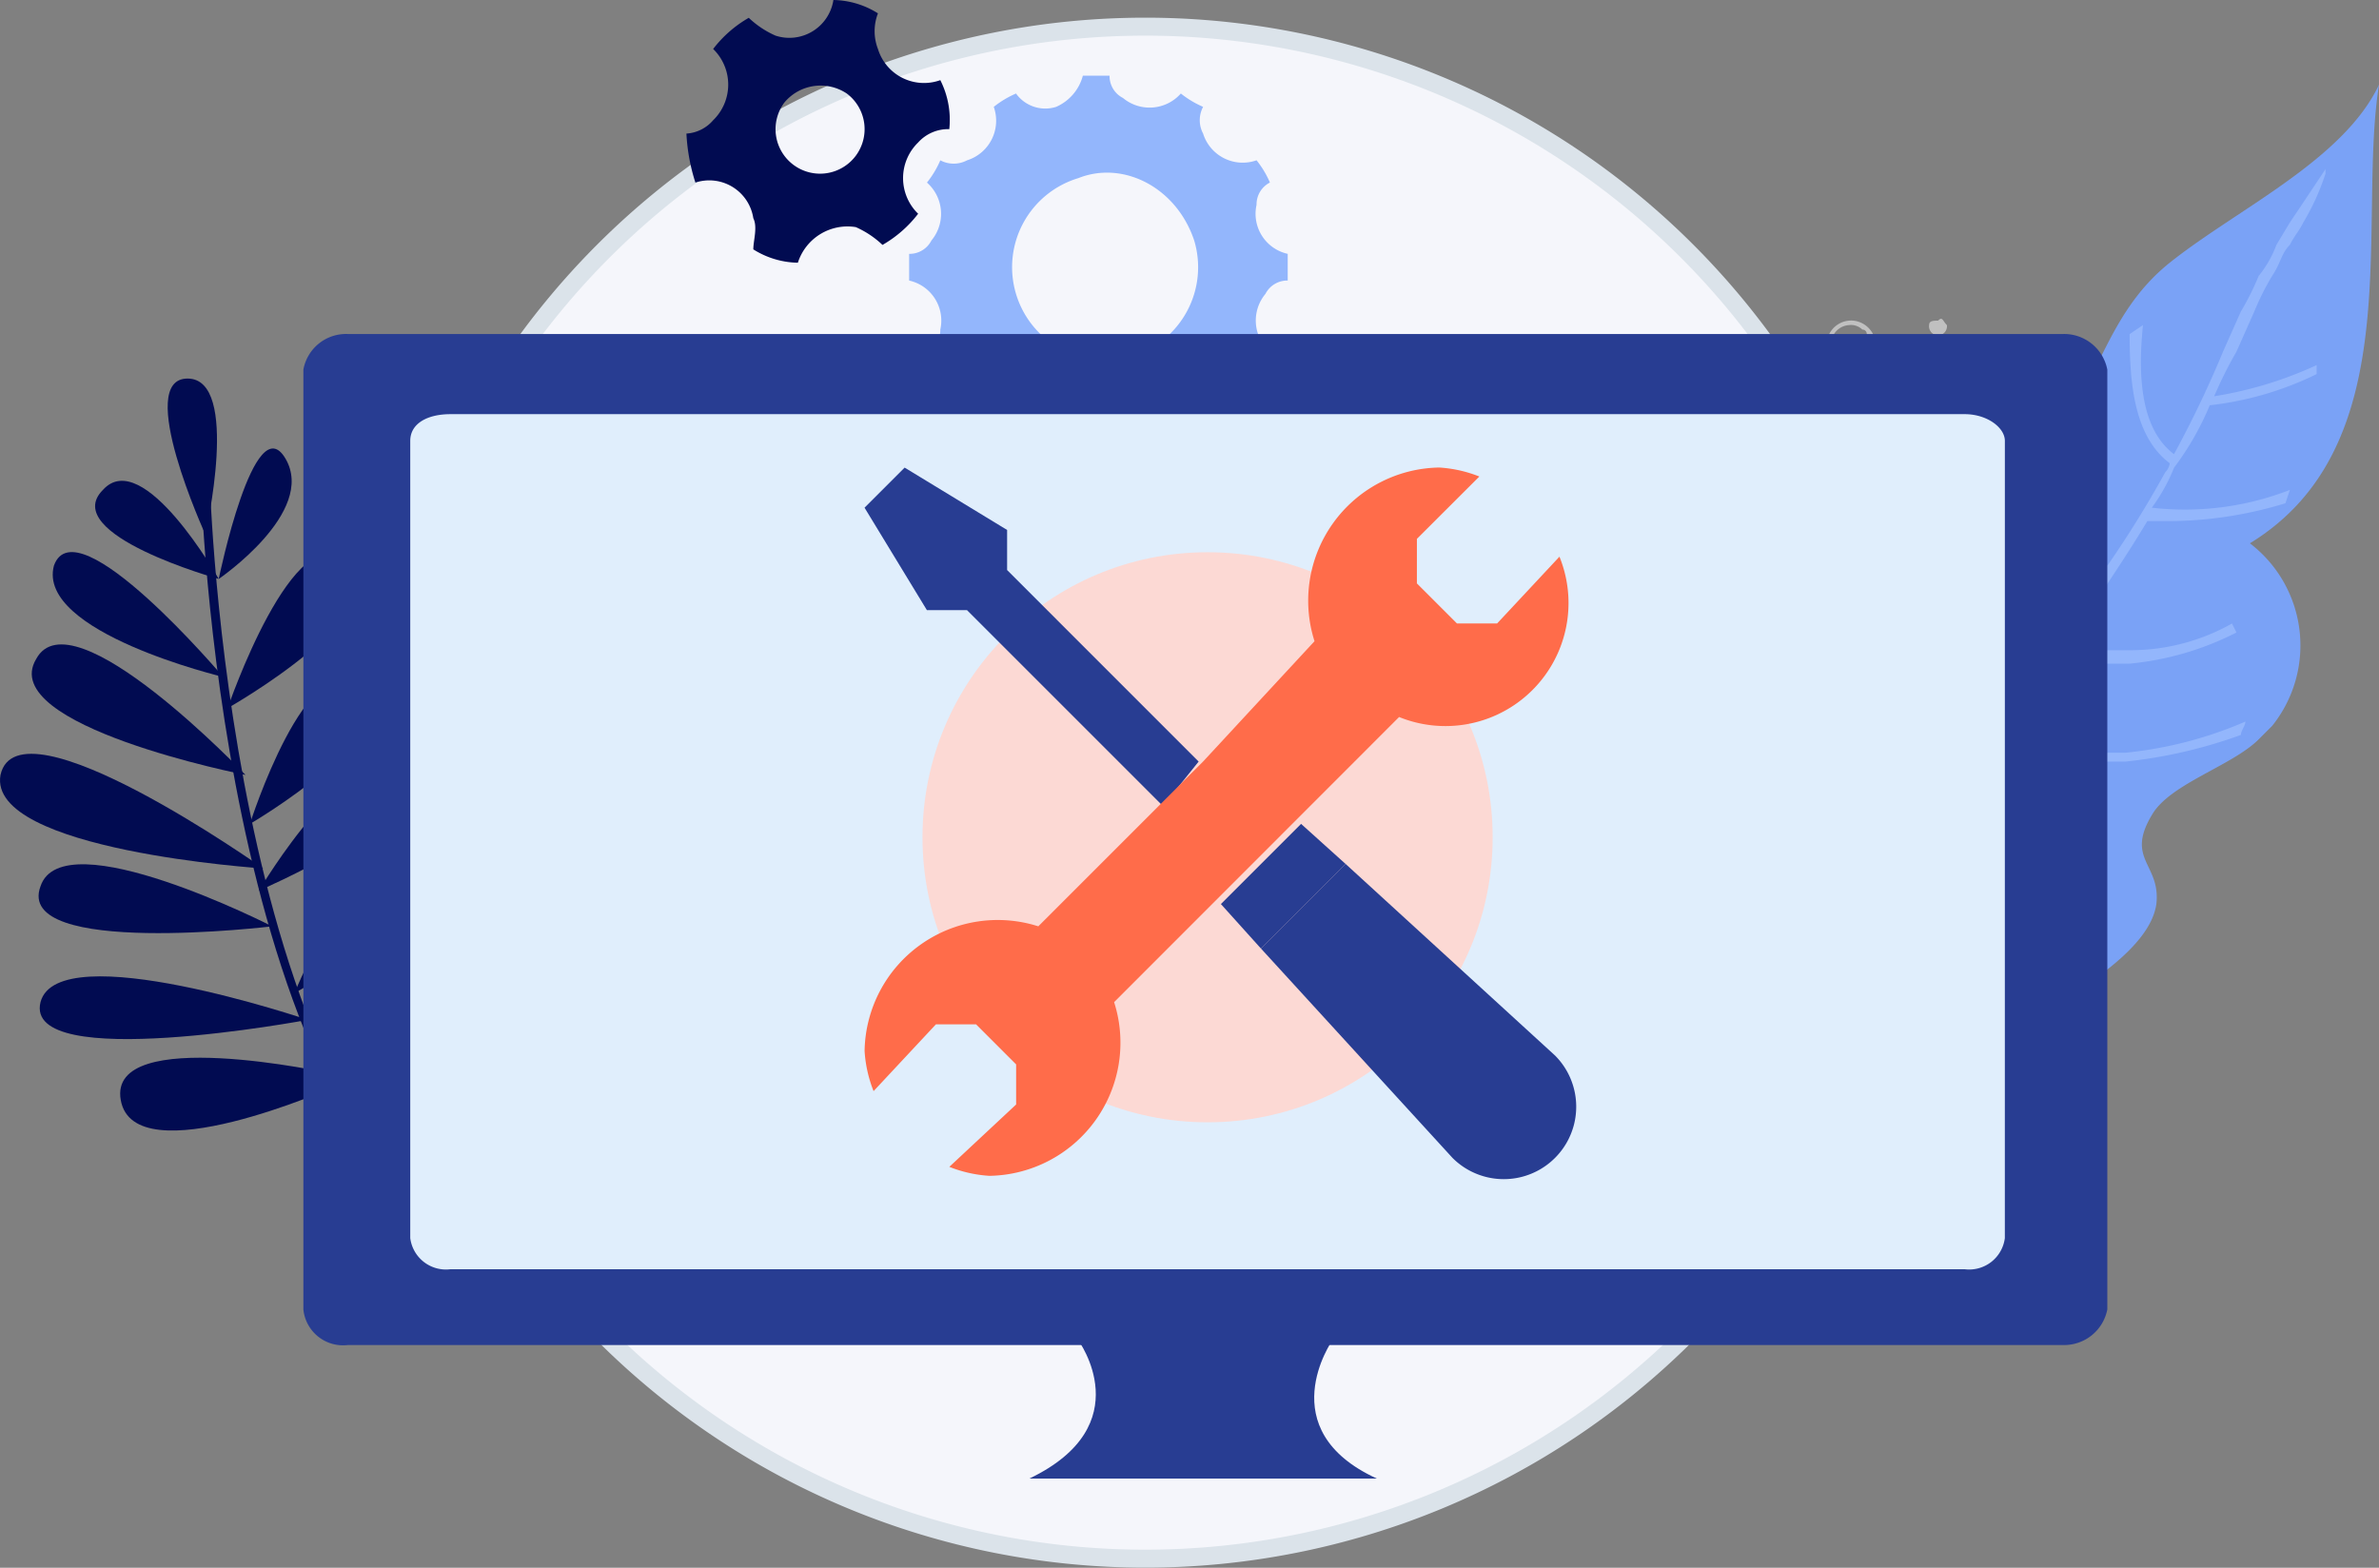
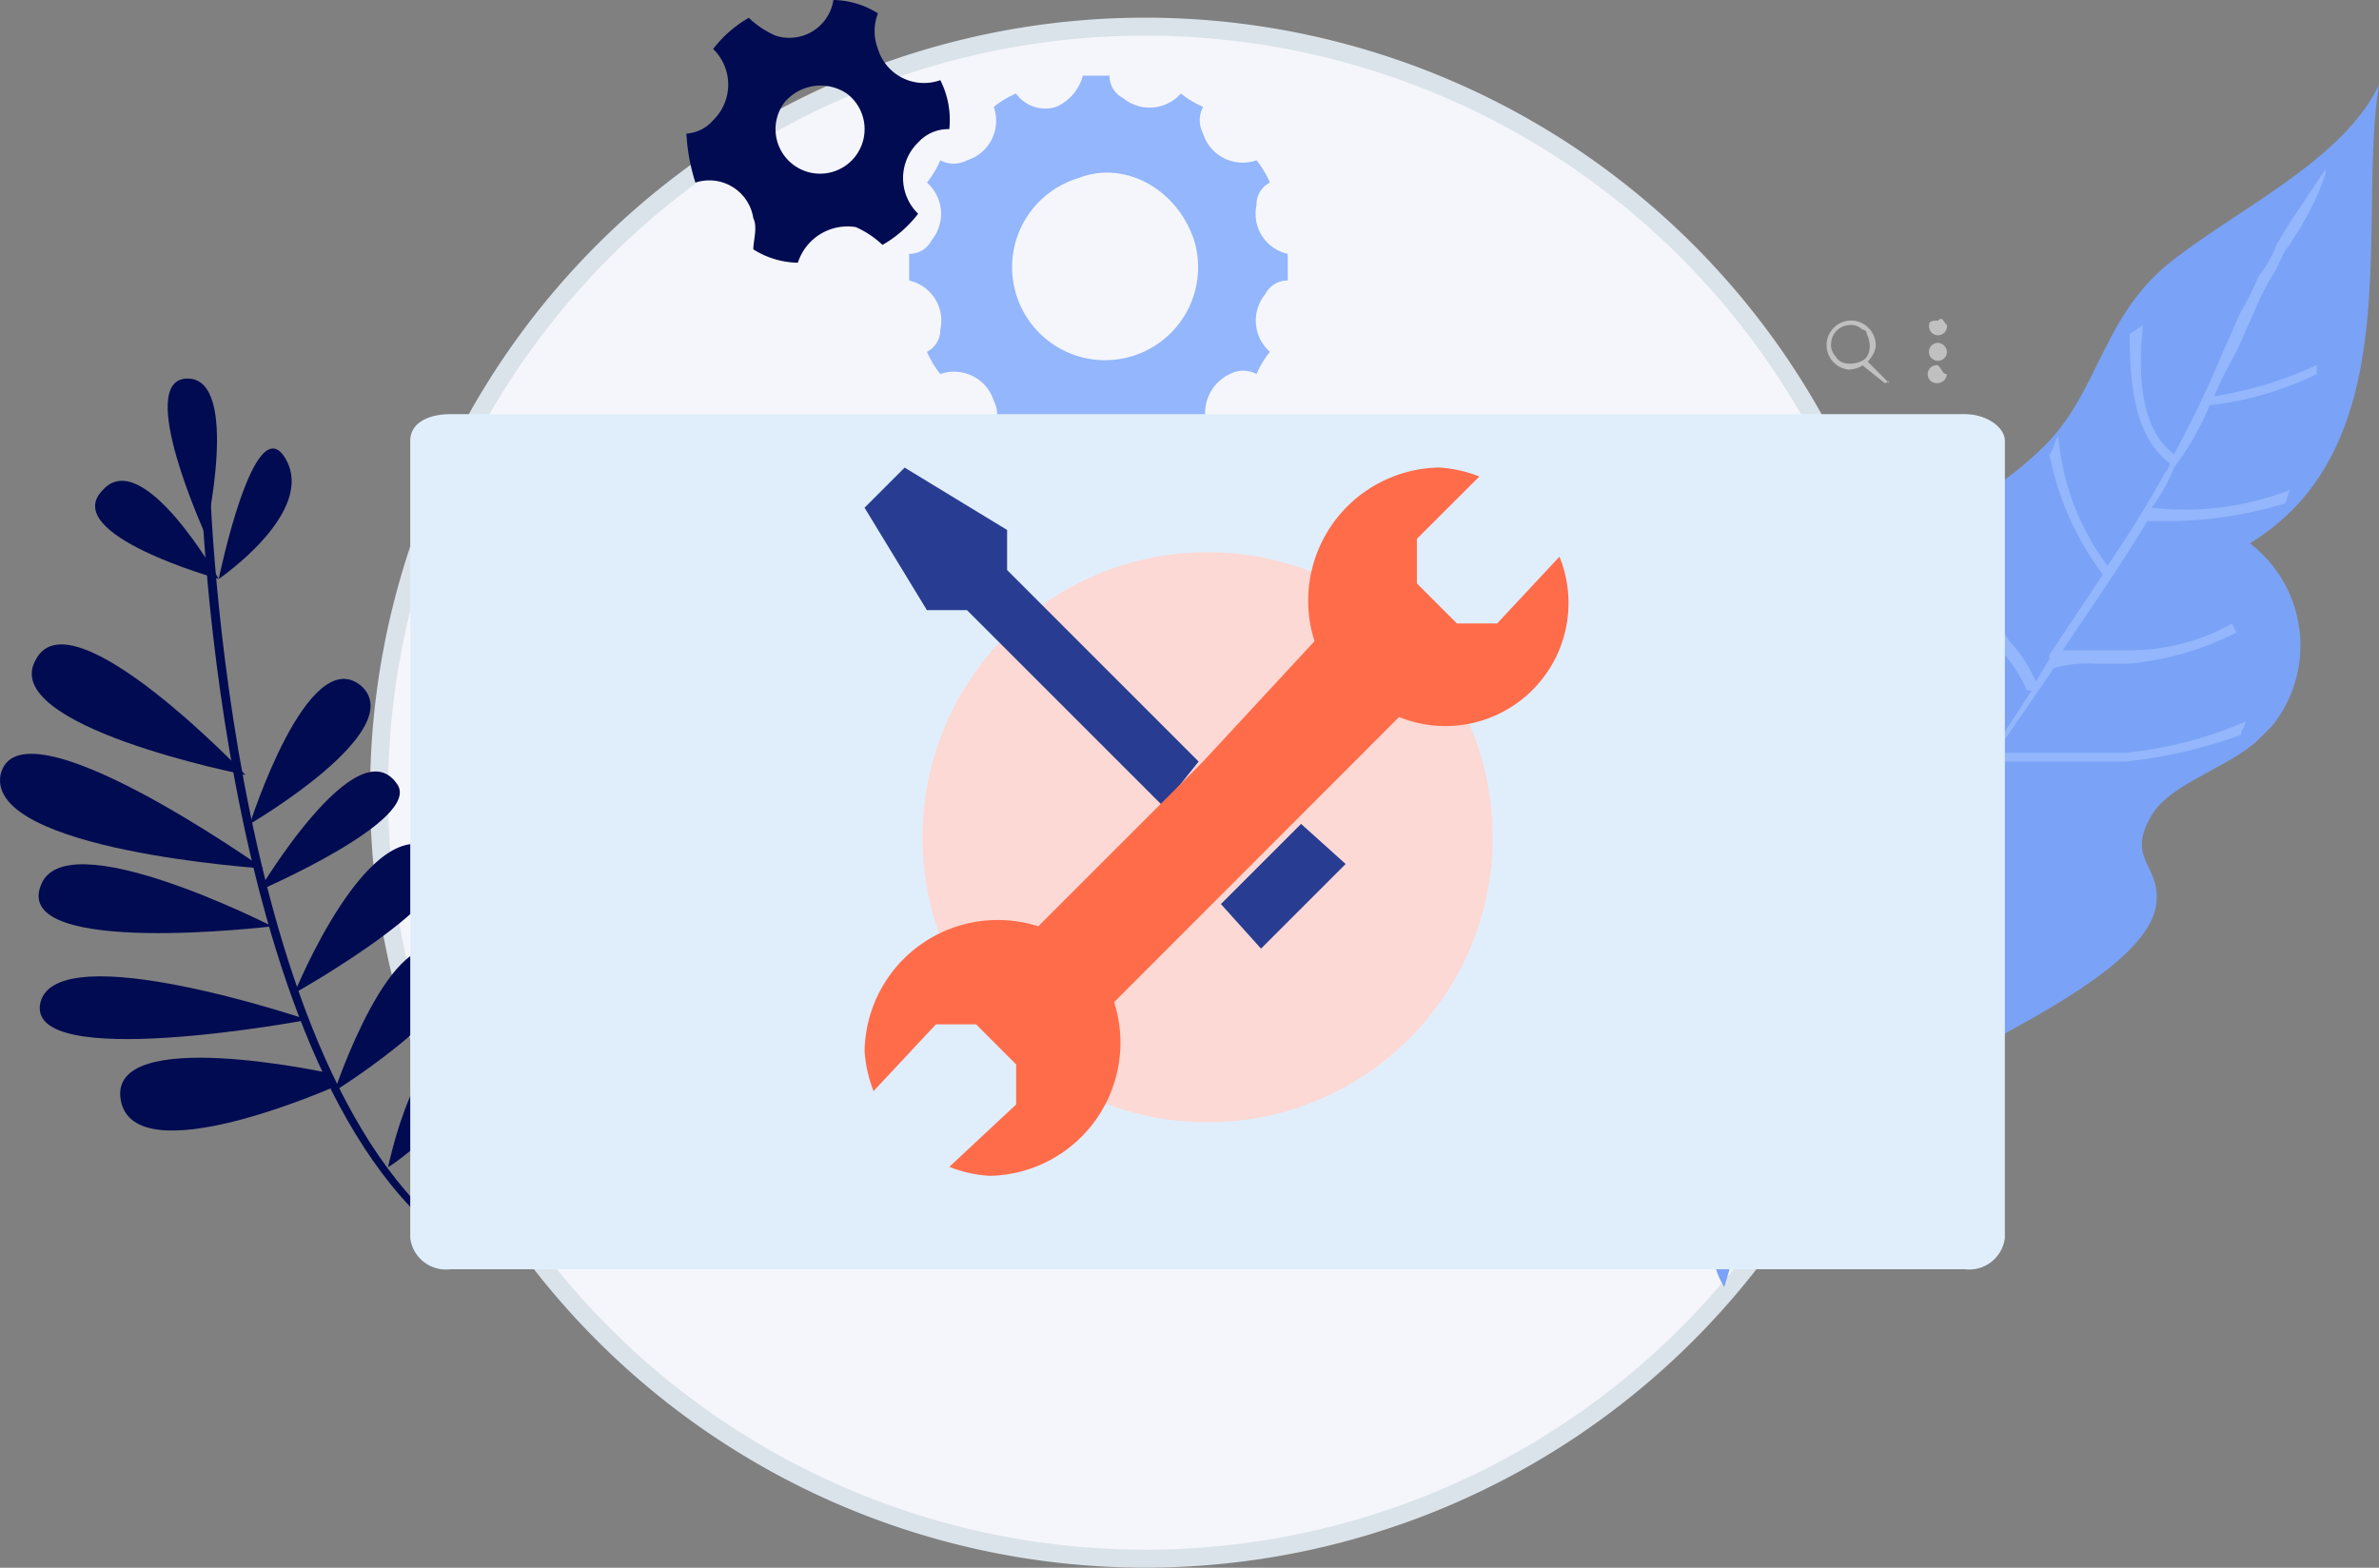
<svg xmlns="http://www.w3.org/2000/svg" id="Calque_2" data-name="Calque 2" width="132.337" height="87.221" viewBox="0 0 132.337 87.221">
  <rect x="0" y="0" width="132.337" height="87.221" fill="#808080" stroke="none" />
  <g id="Groupe_3572" data-name="Groupe 3572" transform="translate(0 0)">
    <path id="Tracé_3820" data-name="Tracé 3820" d="M691.681,62.5a42.617,42.617,0,1,1-42.617-42.617A42.615,42.615,0,0,1,691.681,62.5Z" transform="translate(-585.36 -18.4)" fill="#f5f6fb" stroke="#dbe3ea" stroke-miterlimit="10" stroke-width="1" />
    <path id="Tracé_4250" data-name="Tracé 4250" d="M643.507,24.29a2,2,0,0,1-2.231-.743,5.424,5.424,0,0,0-1.238.743,2.309,2.309,0,0,1-1.486,2.974,1.585,1.585,0,0,1-1.487,0,5.388,5.388,0,0,1-.743,1.238,2.318,2.318,0,0,1,.248,3.222,1.364,1.364,0,0,1-1.239.743v1.486a2.282,2.282,0,0,1,1.734,2.726,1.36,1.36,0,0,1-.743,1.238,5.454,5.454,0,0,0,.743,1.239,2.309,2.309,0,0,1,2.974,1.486,1.58,1.58,0,0,1,0,1.487,5.369,5.369,0,0,1,1.238.743,2.318,2.318,0,0,1,3.222-.248,1.364,1.364,0,0,1,.743,1.239h1.486a2.282,2.282,0,0,1,2.726-1.734,1.363,1.363,0,0,1,1.239.743,5.461,5.461,0,0,0,1.238-.743,2.4,2.4,0,0,1,1.239-2.974,1.577,1.577,0,0,1,1.486,0,5.439,5.439,0,0,1,.743-1.239,2.316,2.316,0,0,1-.248-3.221,1.364,1.364,0,0,1,1.239-.743V32.467a2.282,2.282,0,0,1-1.734-2.726A1.364,1.364,0,0,1,655.4,28.5a5.368,5.368,0,0,0-.743-1.238,2.309,2.309,0,0,1-2.974-1.487,1.583,1.583,0,0,1,0-1.486,5.428,5.428,0,0,1-1.238-.743,2.316,2.316,0,0,1-3.221.248,1.364,1.364,0,0,1-.744-1.239h-1.486A2.622,2.622,0,0,1,643.507,24.29Zm7.681,7.434a5.174,5.174,0,1,1-6.443-3.47h0c2.479-.99,5.451.5,6.443,3.47Z" transform="translate(-584.758 -18.344)" fill="#93b6fc" />
    <path id="Tracé_4251" data-name="Tracé 4251" d="M626.663,19.421a6.669,6.669,0,0,0-1.981,1.734,2.764,2.764,0,0,1,0,3.964,2.141,2.141,0,0,1-1.487.743,10.528,10.528,0,0,0,.5,2.726,2.479,2.479,0,0,1,3.221,1.982c.248.5,0,1.239,0,1.734a4.784,4.784,0,0,0,2.478.743,2.9,2.9,0,0,1,3.222-1.982,5.2,5.2,0,0,1,1.486.991,6.685,6.685,0,0,0,1.982-1.734,2.763,2.763,0,0,1,0-3.964,2.247,2.247,0,0,1,1.734-.743,4.9,4.9,0,0,0-.5-2.726,2.679,2.679,0,0,1-3.469-1.734,2.744,2.744,0,0,1,0-1.982,4.784,4.784,0,0,0-2.478-.743,2.479,2.479,0,0,1-3.221,1.982,5.2,5.2,0,0,1-1.487-.991Zm5.451,4.212a2.477,2.477,0,1,1-3.469.5,2.621,2.621,0,0,1,3.469-.5Z" transform="translate(-585.011 -18.43)" fill="#010b51" />
    <g id="Groupe_2920" data-name="Groupe 2920" transform="translate(0 4.707)">
      <path id="Tracé_3821" data-name="Tracé 3821" d="M682.5,80.773c-1.734-5.2-6.194-8.424-2.478-14.37,1.486-2.478,4.212-3.717,5.946-5.7,1.982-2.478.991-3.221,1.486-6.194.744-6.442,5.947-7.185,10.159-11.4,2.973-2.973,3.221-7.185,6.938-10.158s9.663-5.7,11.645-9.911c-1.238,7.682,1.734,20.07-7.185,25.521a7.153,7.153,0,0,1,1.238,10.159l-.743.743c-1.486,1.486-4.955,2.478-5.946,4.212-1.486,2.478.5,2.726.248,4.955-.991,6.938-28.99,13.38-24.035,21.309Z" transform="translate(-583.856 -23.041)" fill="#7aa2f6" />
      <g id="Groupe_2894" data-name="Groupe 2894" transform="translate(96.411 4.708)">
        <path id="Tracé_3822" data-name="Tracé 3822" d="M706.714,40.785a18.042,18.042,0,0,0,5.946-1.734v-.5a21.764,21.764,0,0,1-5.7,1.734,22.949,22.949,0,0,1,1.239-2.479l.99-2.23a14.878,14.878,0,0,1,.991-1.982c.5-.743.5-1.238.991-1.734.248-.5.5-.743.743-1.238a13.265,13.265,0,0,0,1.239-2.726v-.248l-1.486,2.23-.5.744-.743,1.238a6.187,6.187,0,0,1-.991,1.734,14.7,14.7,0,0,1-.991,1.982l-.991,2.23a59.472,59.472,0,0,1-2.726,5.7C702.75,42.024,702.75,38.8,703,36.325l-.743.5h0c0,2.725.248,5.7,2.231,7.185a.866.866,0,0,1-.248.5,59.426,59.426,0,0,1-3.221,5.2,14.1,14.1,0,0,1-2.726-7.186c-.248.248-.248.743-.5.991a16.36,16.36,0,0,0,2.974,6.69l-2.974,4.46h0v.248l-.743,1.238a8.674,8.674,0,0,0-1.238-1.981c-.5-.5-.743-1.239-1.239-1.734a7.85,7.85,0,0,1-.991-3.965l-.5.5a10.368,10.368,0,0,0,.991,3.716,8.677,8.677,0,0,0,1.238,1.982,8.689,8.689,0,0,1,1.239,1.982h.248c-1.239,1.982-2.479,3.717-3.717,5.7l-.248.248a8.889,8.889,0,0,0-1.734-2.478c-.5-.5-.743-.991-.991-1.239a21.007,21.007,0,0,1-2.229-5.451c-.248.248-.248.5-.5.991a26.9,26.9,0,0,0,1.983,4.708c.248.5.743.991.991,1.486.743.991,1.734,2.231,1.734,2.974-1.982,2.973-3.964,6.194-5.946,9.415a39.507,39.507,0,0,0-3.717,7.186.866.866,0,0,1-.248.5c0,.248,0,.248.248.5l-.743,1.981c.5-.991.743-1.981,1.239-2.973A39.433,39.433,0,0,1,686.644,73c1.982-3.221,4.212-6.443,5.946-9.415h0l.744-.991c.5-.743.743-1.239,1.238-1.982h7.434a27.113,27.113,0,0,0,6.442-1.486c0-.248.248-.5.248-.743a22.256,22.256,0,0,1-6.69,1.734h-7.186c.991-1.486,2.23-3.221,3.221-4.708h0a6.852,6.852,0,0,1,2.231-.248h1.981a16.467,16.467,0,0,0,5.947-1.734l-.248-.5a11.509,11.509,0,0,1-5.7,1.486h-3.716c1.486-2.23,3.221-4.707,4.707-7.185h.743a22.383,22.383,0,0,0,6.938-.991l.248-.743a16.1,16.1,0,0,1-7.681.99,10.069,10.069,0,0,0,1.239-2.23A15.775,15.775,0,0,0,706.714,40.785Z" transform="translate(-680.203 -27.653)" fill="#93b6fc" />
        <path id="Tracé_3823" data-name="Tracé 3823" d="M680.728,83.74l.5-.991c-.247.248-.743.5-.99.991Z" transform="translate(-680.233 -26.505)" fill="#93b6fc" />
      </g>
      <g id="Groupe_2911" data-name="Groupe 2911" transform="translate(0 16.354)">
        <g id="Groupe_2895" data-name="Groupe 2895" transform="translate(11.176 5.698)">
          <path id="Tracé_3824" data-name="Tracé 3824" d="M612.1,88c-14.371-8.176-15.363-43.112-15.363-43.36h.5c0,.248.991,34.936,15.115,43.113Z" transform="translate(-596.738 -44.643)" fill="#010b51" />
        </g>
        <g id="Groupe_2896" data-name="Groupe 2896" transform="translate(21.583 36.154)">
          <path id="Tracé_3825" data-name="Tracé 3825" d="M606.933,82.178c0,.248,1.486-8.176,5.45-7.681s-5.45,7.929-5.45,7.681Z" transform="translate(-606.933 -74.476)" fill="#010b51" />
        </g>
        <g id="Groupe_2897" data-name="Groupe 2897" transform="translate(18.61 31.695)">
          <path id="Tracé_3826" data-name="Tracé 3826" d="M604.02,78.057s3.221-9.663,6.194-7.681S604.02,78.057,604.02,78.057Z" transform="translate(-604.02 -70.108)" fill="#010b51" />
        </g>
        <g id="Groupe_2898" data-name="Groupe 2898" transform="translate(16.38 25.883)">
          <path id="Tracé_3827" data-name="Tracé 3827" d="M601.836,72.725s4.212-10.406,7.928-7.928C612.49,66.778,601.836,72.725,601.836,72.725Z" transform="translate(-601.836 -64.415)" fill="#010b51" />
        </g>
        <g id="Groupe_2899" data-name="Groupe 2899" transform="translate(13.901 16.707)">
          <path id="Tracé_3828" data-name="Tracé 3828" d="M599.408,63.5s3.222-10.158,6.194-7.681C608.328,58.294,599.408,63.5,599.408,63.5Z" transform="translate(-599.408 -55.427)" fill="#010b51" />
        </g>
        <g id="Groupe_2900" data-name="Groupe 2900" transform="translate(14.398 21.861)">
          <path id="Tracé_3829" data-name="Tracé 3829" d="M599.894,67.108s5.451-9.167,7.681-5.946C609.061,63.144,599.894,67.108,599.894,67.108Z" transform="translate(-599.894 -60.476)" fill="#010b51" />
        </g>
        <g id="Groupe_2901" data-name="Groupe 2901" transform="translate(12.663 9.721)">
-           <path id="Tracé_3830" data-name="Tracé 3830" d="M598.195,57.2s3.717-10.9,6.69-8.177S598.195,57.2,598.195,57.2Z" transform="translate(-598.195 -48.583)" fill="#010b51" />
-         </g>
+           </g>
        <g id="Groupe_2902" data-name="Groupe 2902" transform="translate(12.167 3.892)">
          <path id="Tracé_3831" data-name="Tracé 3831" d="M597.709,50.131s1.982-9.663,3.717-6.69S597.709,50.131,597.709,50.131Z" transform="translate(-597.709 -42.873)" fill="#010b51" />
        </g>
        <g id="Groupe_2903" data-name="Groupe 2903" transform="translate(9.327)">
          <path id="Tracé_3832" data-name="Tracé 3832" d="M597.024,47.733s-3.964-8.672-.991-8.672S597.024,47.733,597.024,47.733Z" transform="translate(-594.927 -39.061)" fill="#010b51" />
        </g>
        <g id="Groupe_2904" data-name="Groupe 2904" transform="translate(5.291 5.689)">
          <path id="Tracé_3833" data-name="Tracé 3833" d="M597.849,50.094s-8.919-2.478-6.442-4.955C593.637,42.661,597.849,50.094,597.849,50.094Z" transform="translate(-590.973 -44.633)" fill="#010b51" />
        </g>
        <g id="Groupe_2905" data-name="Groupe 2905" transform="translate(2.933 9.655)">
-           <path id="Tracé_3834" data-name="Tracé 3834" d="M598.146,55.465s-10.406-2.479-9.415-6.194C589.969,45.8,598.146,55.465,598.146,55.465Z" transform="translate(-588.664 -48.519)" fill="#010b51" />
-         </g>
+           </g>
        <g id="Groupe_2906" data-name="Groupe 2906" transform="translate(1.766 14.792)">
          <path id="Tracé_3835" data-name="Tracé 3835" d="M599.409,60.81s-13.875-2.725-11.646-6.442C589.745,50.652,599.409,60.81,599.409,60.81Z" transform="translate(-587.52 -53.551)" fill="#010b51" />
        </g>
        <g id="Groupe_2907" data-name="Groupe 2907" transform="translate(0 20.876)">
          <path id="Tracé_3836" data-name="Tracé 3836" d="M600.435,65.889s-15.362-.99-14.618-5.2C586.808,56.227,600.435,65.889,600.435,65.889Z" transform="translate(-585.79 -59.51)" fill="#010b51" />
        </g>
        <g id="Groupe_2908" data-name="Groupe 2908" transform="translate(2.212 33.259)">
          <path id="Tracé_3837" data-name="Tracé 3837" d="M602.868,74.061S588.993,69.353,588,73.07C587.011,77.034,602.868,74.061,602.868,74.061Z" transform="translate(-587.957 -71.641)" fill="#010b51" />
        </g>
        <g id="Groupe_2909" data-name="Groupe 2909" transform="translate(2.149 27.024)">
          <path id="Tracé_3838" data-name="Tracé 3838" d="M600.887,68.985S589.242,63.039,588,66.755C586.516,70.72,600.887,68.985,600.887,68.985Z" transform="translate(-587.895 -65.533)" fill="#010b51" />
        </g>
        <g id="Groupe_2910" data-name="Groupe 2910" transform="translate(6.685 37.785)">
          <path id="Tracé_3839" data-name="Tracé 3839" d="M604.015,76.942s-12.389-2.726-11.645,1.487,11.893-.744,11.893-.744Z" transform="translate(-592.338 -76.074)" fill="#010b51" />
        </g>
      </g>
      <g id="Groupe_2912" data-name="Groupe 2912" transform="translate(107.313 13.03)">
        <path id="Tracé_3840" data-name="Tracé 3840" d="M691.9,36.155a.5.5,0,1,1-.991,0c0-.248.248-.248.5-.248h0C691.655,35.66,691.655,35.907,691.9,36.155Z" transform="translate(-690.912 -35.805)" fill="#fff" opacity="0.5" style="isolation: isolate" />
        <path id="Tracé_3841" data-name="Tracé 3841" d="M691.9,37.614a.5.5,0,1,1-.5-.5h0a.533.533,0,0,1,.5.5Z" transform="translate(-690.912 -35.777)" fill="#fff" opacity="0.5" style="isolation: isolate" />
        <path id="Tracé_3842" data-name="Tracé 3842" d="M691.9,38.828a.532.532,0,0,1-.5.5h0a.5.5,0,1,1,0-.99h0C691.655,38.58,691.655,38.828,691.9,38.828Z" transform="translate(-690.912 -35.752)" fill="#fff" opacity="0.5" style="isolation: isolate" />
      </g>
      <g id="Groupe_2913" data-name="Groupe 2913" transform="translate(101.565 13.084)" opacity="0.5">
        <path id="Tracé_3843" data-name="Tracé 3843" d="M686.569,38.632a1.368,1.368,0,0,1,.248-2.726,1.389,1.389,0,0,1,1.239,1.487,1.608,1.608,0,0,1-1.487,1.238Zm0-2.478a1.067,1.067,0,0,0-.991.991h0a.909.909,0,0,0,.248.743c.248.5.991.5,1.486.248s.5-.991.248-1.486a.243.243,0,0,0-.248-.248A.908.908,0,0,0,686.569,36.154Z" transform="translate(-685.282 -35.858)" fill="#fff" />
        <path id="Tracé_3844" data-name="Tracé 3844" d="M688.51,39.328h0l-1.239-.99V38.09h.248l1.239,1.238c0-.247,0,0-.248,0Z" transform="translate(-685.241 -35.811)" fill="#fff" />
      </g>
      <g id="Groupe_2919" data-name="Groupe 2919" transform="translate(16.875 13.876)">
        <g id="Groupe_2914" data-name="Groupe 2914">
-           <path id="Tracé_3845" data-name="Tracé 3845" d="M702.67,38.615V90.9a2.448,2.448,0,0,1-2.478,1.982H604.8a2.218,2.218,0,0,1-2.478-1.982V38.615a2.413,2.413,0,0,1,2.478-1.981h95.394A2.447,2.447,0,0,1,702.67,38.615Z" transform="translate(-602.321 -36.634)" fill="#283d92" />
          <path id="Tracé_3846" data-name="Tracé 3846" d="M696.849,86.841a2,2,0,0,1-2.23,1.734H610.377a2,2,0,0,1-2.231-1.734V42.489c0-.991.991-1.487,2.231-1.487h84.243c1.238,0,2.23.744,2.23,1.487Z" transform="translate(-602.2 -36.543)" fill="#e0eefc" />
        </g>
-         <path id="Tracé_3848" data-name="Tracé 3848" d="M658.732,91.487H644.609s3.469,4.708-2.725,7.681H661.21C655.263,96.443,658.732,91.487,658.732,91.487Z" transform="translate(-601.496 -35.491)" fill="#283d92" />
      </g>
    </g>
    <ellipse id="Ellipse_301" data-name="Ellipse 301" cx="15.858" cy="15.858" rx="15.858" ry="15.858" transform="translate(51.316 30.724)" fill="#fcd9d4" />
-     <path id="Tracé_4778" data-name="Tracé 4778" d="M670.858,76.171a4.03,4.03,0,1,1-5.7,5.7L654.505,70.224l4.707-4.707Z" transform="translate(-584.358 -17.449)" fill="#283d92" />
    <path id="Tracé_4779" data-name="Tracé 4779" d="M656.78,63.332l2.478,2.231-4.707,4.707-2.231-2.478Z" transform="translate(-584.404 -17.494)" fill="#283d92" />
    <path id="Tracé_4780" data-name="Tracé 4780" d="M649.5,62.745l-10.9-10.9h-2.231l-3.469-5.7,2.231-2.23,5.7,3.469v2.23l10.654,10.655Z" transform="translate(-584.808 -17.899)" fill="#283d92" />
    <path id="Tracé_4781" data-name="Tracé 4781" d="M649.256,62.745l-6.69,6.691a7.407,7.407,0,0,0-9.663,6.938,7.227,7.227,0,0,0,.5,2.23l3.469-3.717h2.23l2.23,2.231v2.23l-3.716,3.469a7.225,7.225,0,0,0,2.229.5,7.408,7.408,0,0,0,6.938-9.663L662.636,57.79a6.846,6.846,0,0,0,8.92-8.92l-3.469,3.717h-2.231l-2.23-2.23V47.879L667.1,44.41a7.252,7.252,0,0,0-2.231-.5,7.408,7.408,0,0,0-6.938,9.663l-6.194,6.69Z" transform="translate(-584.808 -17.899)" fill="#ff6c4a" />
  </g>
</svg>